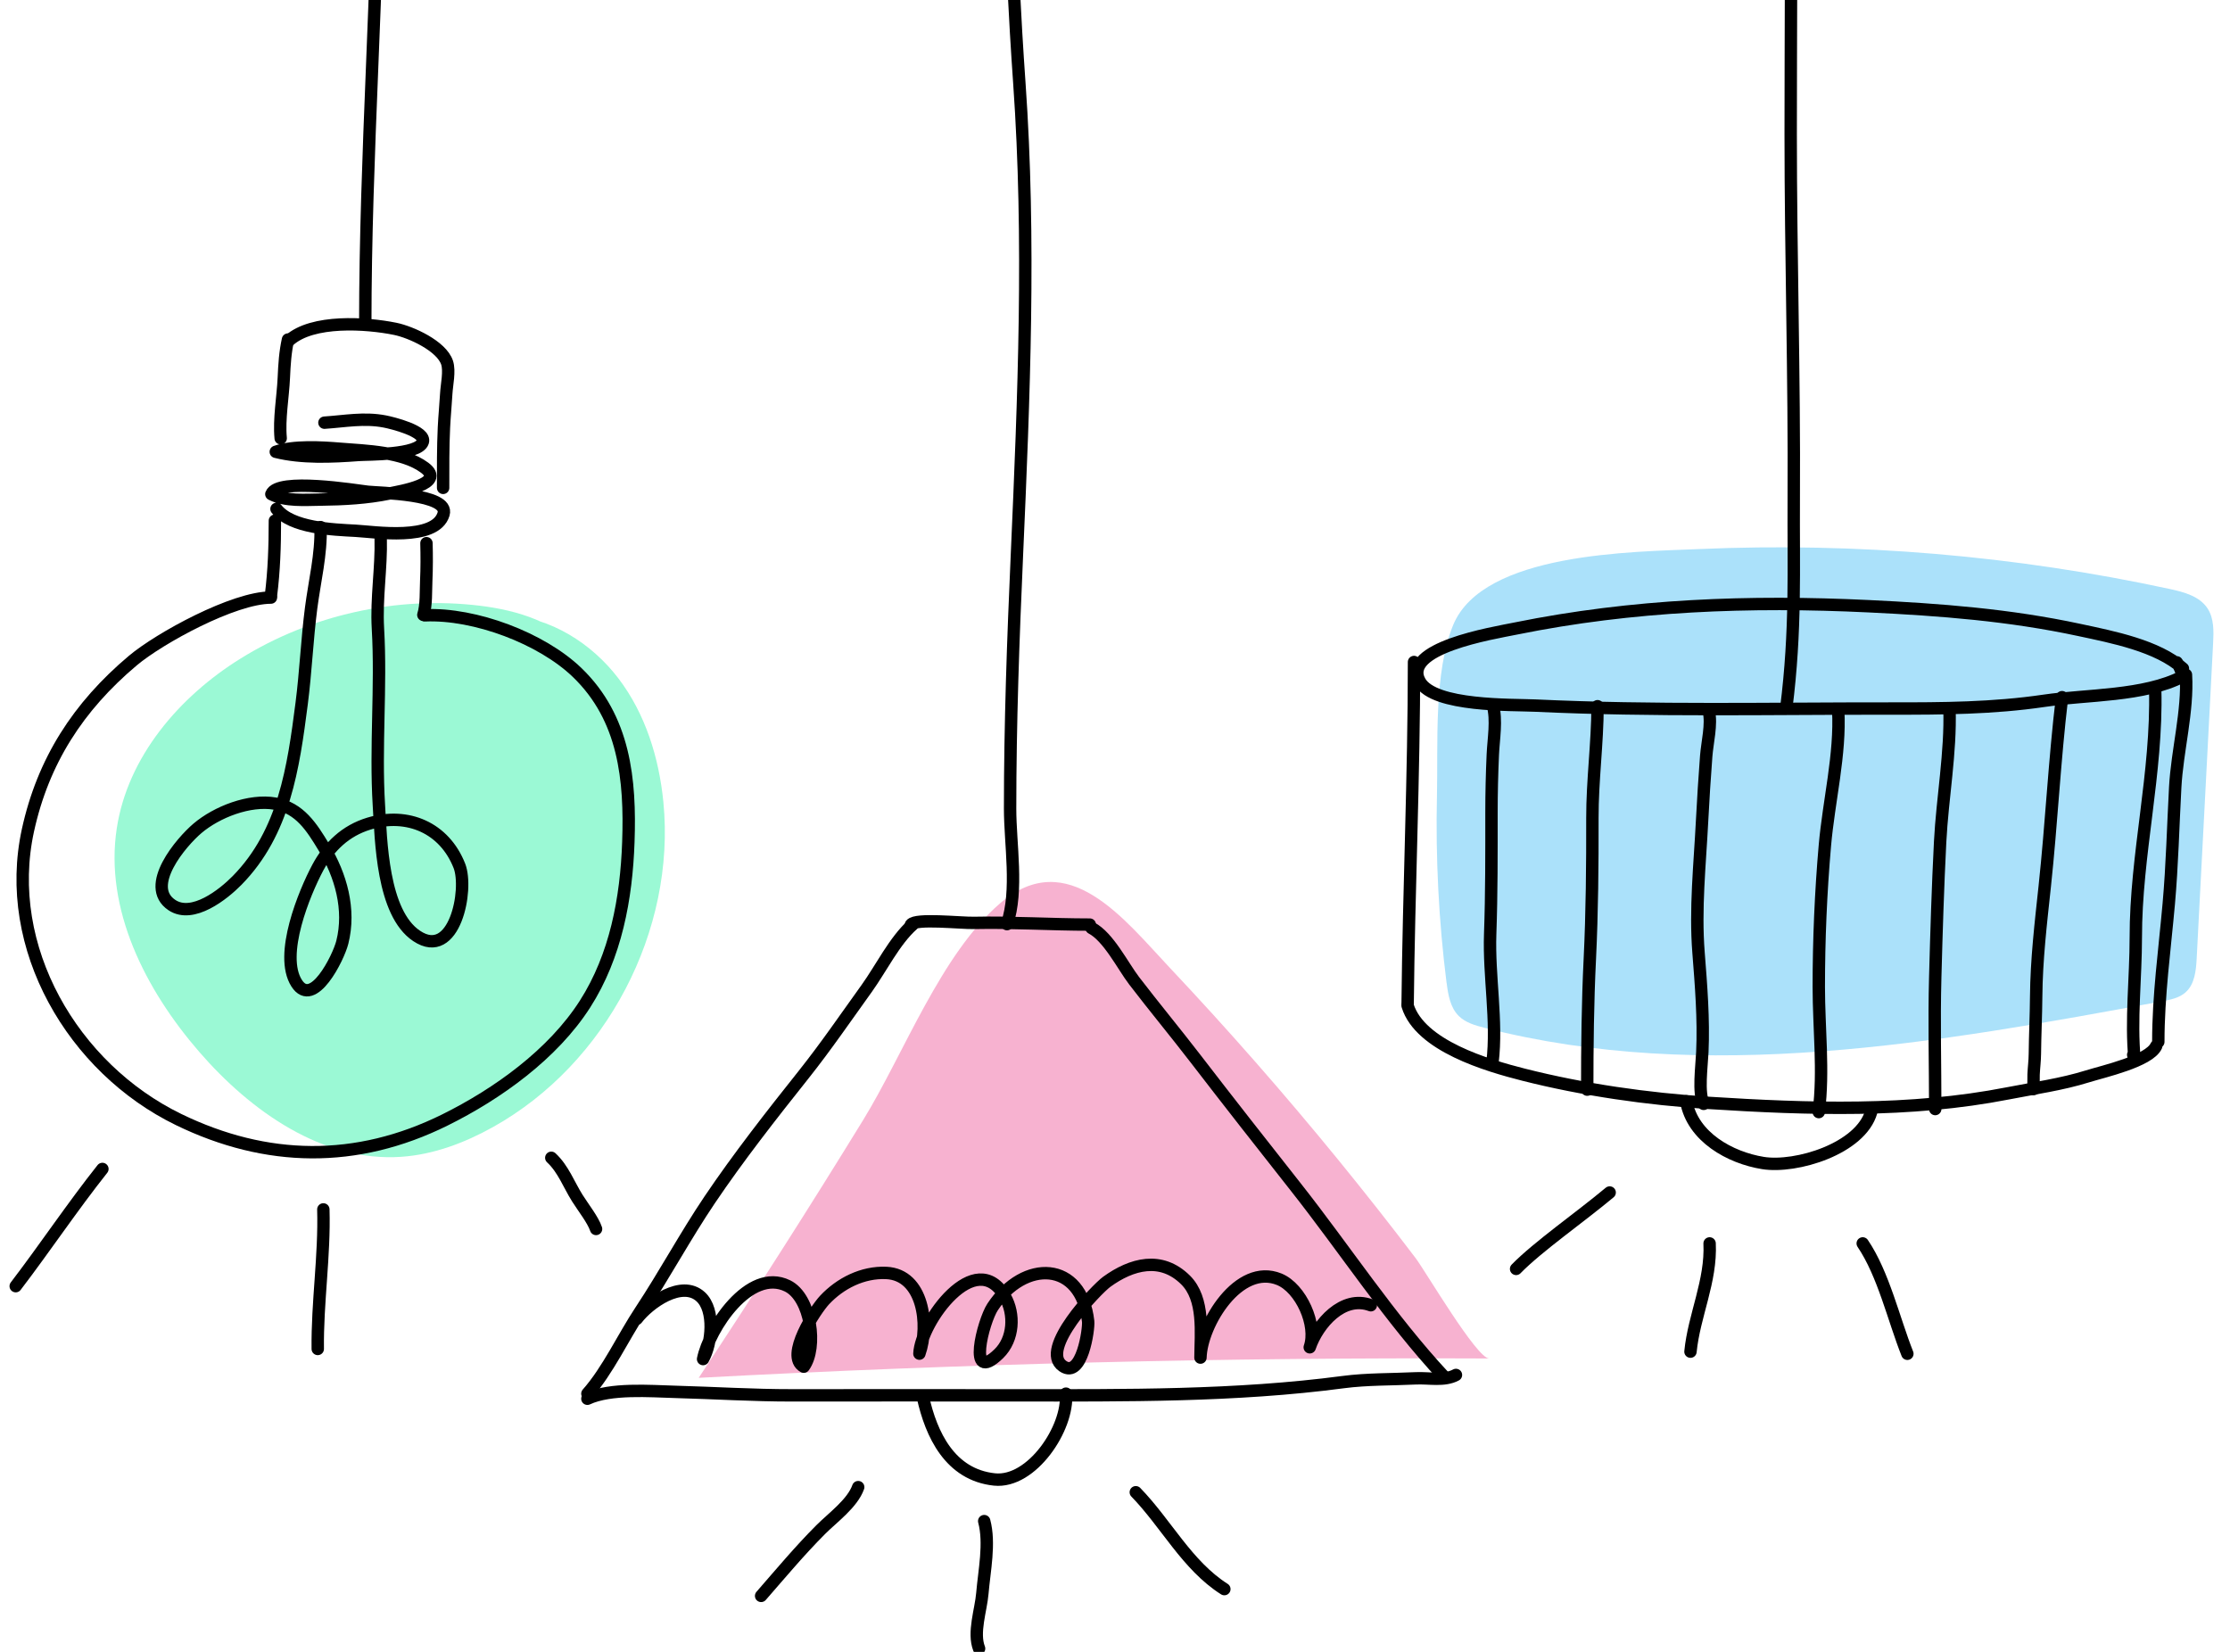
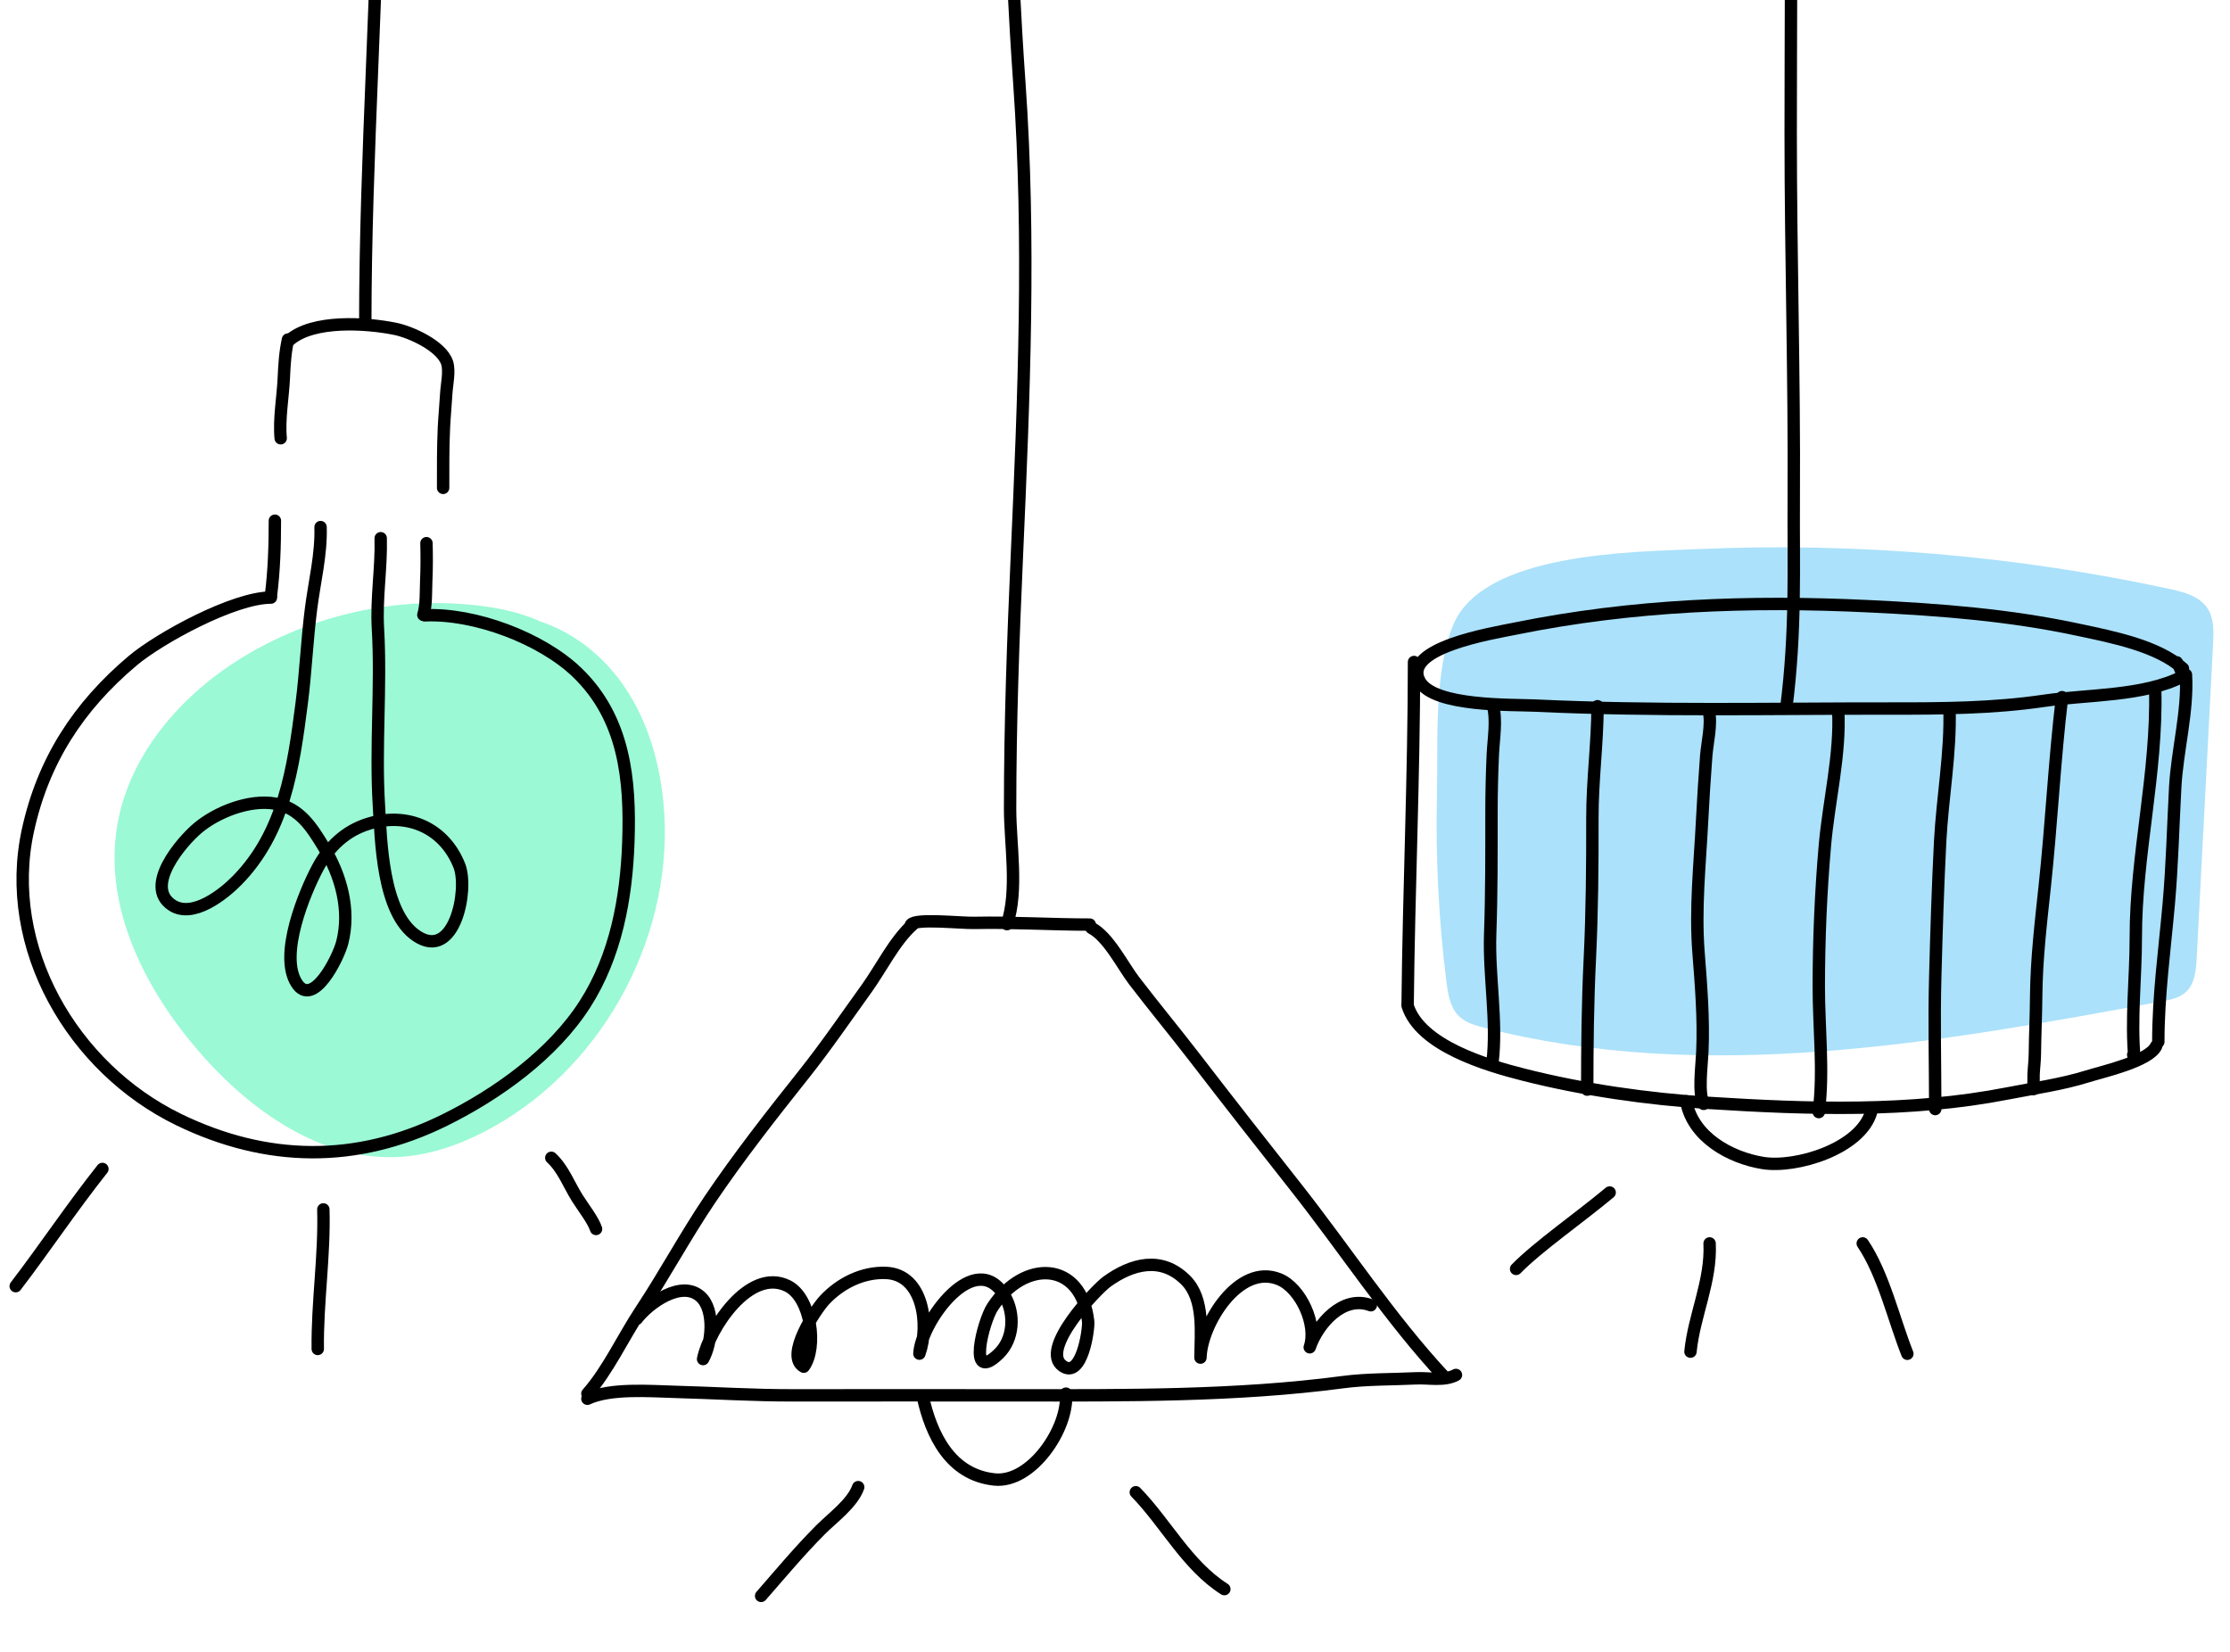
<svg xmlns="http://www.w3.org/2000/svg" width="540" height="400" viewBox="0 0 540 400" fill="none">
  <g clip-path="url(#clip0_2450_21280)">
    <path d="M140.843 157.953C135.027 150.735 125.386 147.788 116.168 146.672C96.147 144.248 75.346 148.845 58.225 159.485C43.362 168.721 30.923 183.291 28.28 200.556C25.273 220.171 35.219 239.668 48.22 254.681C60.702 269.096 78.144 281.444 97.191 280.12C105.029 279.576 112.562 276.725 119.415 272.897C146.808 257.617 163.693 225.387 160.638 194.219C159.59 183.525 156.283 172.859 149.777 164.306C143.266 155.748 133.31 149.517 122.561 148.866" fill="#9BF9D5" />
-     <path d="M169.188 333.643C232.929 330.231 296.768 328.667 360.601 328.955C357.578 328.939 345.149 307.75 342.79 304.642C336.712 296.64 330.495 288.744 324.145 280.96C311.047 264.9 297.372 249.311 283.157 234.224C272.243 222.644 258.557 204.647 242.196 218.72C227.825 231.079 218.901 255.12 209.041 271.174C196.11 292.219 182.825 313.046 169.193 333.643H169.188Z" fill="#F7B2D0" />
    <path d="M350.302 237.978C350.666 240.877 351.179 243.99 353.266 246.04C354.887 247.636 357.188 248.298 359.392 248.864C412.888 262.585 469.274 252.543 523.572 242.458C525.579 242.084 527.697 241.662 529.222 240.312C531.469 238.325 531.78 234.999 531.935 232.01C533.262 206.602 534.589 181.19 535.91 155.782C536.06 152.883 536.156 149.755 534.562 147.326C532.625 144.373 528.842 143.359 525.386 142.617C487.999 134.539 449.574 131.283 411.358 132.959C395.532 133.653 359.183 133.722 351.896 151.335C347.135 162.846 348.247 180.277 347.964 192.561C347.616 207.734 348.387 222.928 350.286 237.989L350.302 237.978Z" fill="#ABE1FA" />
    <path d="M66.565 126.086C66.565 132.215 66.367 138.269 65.607 144.227" stroke="black" stroke-width="3" stroke-linecap="round" stroke-linejoin="round" />
    <path d="M65.607 144.703C56.619 144.703 38.669 154.489 32.147 159.977C18.948 171.093 10.447 184.253 6.771 201.027C0.549 229.446 17.643 258.649 43.254 271.099C64.51 281.43 86.312 281.809 107.724 271.206C120.521 264.869 133.902 255.259 141.66 243.14C149.118 231.491 151.686 217.54 152.157 203.884C152.681 188.876 151.274 173.938 139.755 162.844C131.147 154.553 115.005 148.478 102.908 149.001" stroke="black" stroke-width="3" stroke-linecap="round" stroke-linejoin="round" />
    <path d="M102.514 148.893C103.279 146.533 103.097 143.084 103.215 140.607C103.354 137.628 103.348 134.414 103.268 131.531" stroke="black" stroke-width="3" stroke-linecap="round" stroke-linejoin="round" />
-     <path d="M66.957 123.231C70.547 127.876 80.643 128.239 86.1 128.527C90.605 128.767 105.425 131.143 107.41 124.48C108.892 119.494 91.707 119.392 89.043 119.077C86.068 118.725 67.235 115.628 65.705 119.654C69.081 121.432 73.928 121.021 77.663 120.978C83.216 120.914 88.898 120.62 94.344 119.483C96.934 118.944 108.089 117.155 102.803 113.237C97.565 109.355 88.599 109.179 82.35 108.667C77.882 108.298 71.071 107.893 66.781 109.403C73.072 110.984 80.434 110.647 86.838 110.167C89.069 110.001 101.348 110.242 102.386 107.006C103.215 104.412 94.971 102.41 93.189 102.063C88.186 101.091 83.494 102.025 78.561 102.351" stroke="black" stroke-width="3" stroke-linecap="round" stroke-linejoin="round" />
    <path d="M67.968 106.121C67.529 101.412 68.524 96.148 68.733 91.423C68.877 88.209 69.054 85.31 69.734 82.219" stroke="black" stroke-width="3" stroke-linecap="round" stroke-linejoin="round" />
    <path d="M69.984 82.464C75.65 77.328 88.747 78.209 95.697 79.629C99.539 80.414 106.917 83.772 108.259 87.808C108.944 89.869 108.174 93.206 108.062 95.309C107.912 98.054 107.628 100.782 107.5 103.547C107.27 108.352 107.302 113.28 107.302 118.138V117.188" stroke="black" stroke-width="3" stroke-linecap="round" stroke-linejoin="round" />
    <path d="M77.625 127.633C77.823 134.21 76.18 140.745 75.341 147.237C74.345 154.93 74.04 162.666 73.045 170.37C71.044 185.868 68.856 201.559 57.401 213.208C54.116 216.55 46.648 222.519 41.624 219.161C34.776 214.586 43.908 203.897 47.819 200.582C52.442 196.658 60.376 193.503 66.63 194.597C72.585 195.644 75.506 200.337 78.385 205.088C82.553 211.964 84.901 220.234 82.89 228.189C81.937 231.963 75.79 244.253 71.841 238.092C67.444 231.232 73.751 216.097 76.951 210.101C79.674 204.997 83.665 201.159 89.326 199.44C98.742 196.583 107.634 200.502 111.24 209.658C113.487 215.376 110.101 232.786 100.893 226.641C92.525 221.062 92.269 203.406 91.749 194.971C90.877 180.722 92.343 166.462 91.519 152.223C91.091 144.813 92.376 137.632 92.188 130.329" stroke="black" stroke-width="3" stroke-linecap="round" stroke-linejoin="round" />
    <path d="M3.803 311.444C10.886 302.175 17.494 292.261 24.797 283.062" stroke="black" stroke-width="3" stroke-linecap="round" stroke-linejoin="round" />
    <path d="M78.298 292.859C78.619 304.098 76.811 315.416 76.945 326.649" stroke="black" stroke-width="3" stroke-linecap="round" stroke-linejoin="round" />
    <path d="M133.496 280.359C136.391 283.039 137.744 286.857 139.804 290.129C141.259 292.441 143.608 295.404 144.336 297.593" stroke="black" stroke-width="3" stroke-linecap="round" stroke-linejoin="round" />
    <path d="M88.453 78.542C88.453 37.156 91.722 -3.883 91.792 -45.318C91.829 -68.803 89.48 -92.224 89.111 -115.624C88.903 -128.699 91.085 -141.501 91.128 -154.555" stroke="black" stroke-width="3" stroke-linecap="round" stroke-linejoin="round" />
    <path d="M263.9 223.891C254.5 223.891 245.298 223.277 235.914 223.479C232.575 223.554 221.757 222.332 220.602 223.891" stroke="black" stroke-width="3" stroke-linecap="round" stroke-linejoin="round" />
    <path d="M221.009 223.891C216.659 227.729 213.299 234.584 209.88 239.336C204.819 246.362 199.983 253.457 194.579 260.248C186.805 270.018 178.801 280.231 171.835 290.561C165.966 299.269 160.948 308.628 155.127 317.421C150.873 323.854 147.166 331.926 142.238 337.473" stroke="black" stroke-width="3" stroke-linecap="round" stroke-linejoin="round" />
    <path d="M142.238 338.706C147.808 336.085 157.476 336.875 163.505 337.04C172.954 337.296 182.429 337.9 191.899 337.884C209.987 337.846 228.071 337.884 246.16 337.884C272.472 337.884 299.255 338.124 325.23 334.68C331.003 333.917 337.027 334.045 342.843 333.762C346 333.607 349.729 334.478 352.564 332.945" stroke="black" stroke-width="3" stroke-linecap="round" stroke-linejoin="round" />
    <path d="M264.312 224.719C268.405 226.838 271.92 233.939 274.622 237.473C279.475 243.816 284.574 249.955 289.437 256.276C297.473 266.73 305.653 277.146 313.796 287.471C325.748 302.622 336.567 319.274 349.68 333.358" stroke="black" stroke-width="3" stroke-linecap="round" stroke-linejoin="round" />
    <path d="M154.201 319.359C157.08 315.579 165.062 309.782 169.669 314.005C173.237 317.277 172.354 325.419 170.252 329.097C171.728 321.772 181.418 306.835 190.695 311.378C196.441 314.197 197.992 326.375 194.632 330.945C189.999 328.409 197.473 317.154 199.662 314.811C203.455 310.748 208.917 307.982 214.61 308.244C223.582 308.65 225.102 320.86 222.635 327.784C222.962 320.187 236.273 301.629 243.378 313.999C245.791 318.201 245.507 324.266 241.853 327.811C234.074 335.36 238.081 319.941 240.36 316.482C248.016 304.843 261.857 305.27 263.5 319.973C263.703 321.804 261.991 333.945 257.385 330.816C251.462 326.802 265.586 312.141 267.999 310.39C274.024 306.018 281.171 304.09 287.083 309.942C291.733 314.544 290.738 322.776 290.695 328.745C290.914 320.619 299.967 305.761 309.773 309.776C315.022 311.928 319.045 320.854 317.157 326.246C319.099 320.587 325.161 313.508 331.945 316.065" stroke="black" stroke-width="3" stroke-linecap="round" stroke-linejoin="round" />
    <path d="M223.486 338.291C225.487 347.356 230.051 357.121 240.805 358.253C249.841 359.203 258.83 345.76 258.123 337.469" stroke="black" stroke-width="3" stroke-linecap="round" stroke-linejoin="round" />
    <path d="M184.307 386.446C189.042 381.021 193.627 375.517 198.736 370.397C201.582 367.541 206.419 364.06 207.815 360.109" stroke="black" stroke-width="3" stroke-linecap="round" stroke-linejoin="round" />
-     <path d="M238.328 368.336C239.767 373.701 238.339 380.386 237.879 385.847C237.542 389.878 235.573 395.334 237.087 399.2" stroke="black" stroke-width="3" stroke-linecap="round" stroke-linejoin="round" />
    <path d="M275.035 361.344C282.37 368.877 287.442 379.058 296.479 384.802" stroke="black" stroke-width="3" stroke-linecap="round" stroke-linejoin="round" />
    <path d="M243.849 223.781C246.615 215.634 244.598 204.338 244.598 195.828C244.598 175.268 245.342 154.746 246.257 134.213C247.942 96.248 249.525 58.103 246.84 20.155C244.534 -12.428 243.956 -45.278 241.976 -77.914C241.152 -91.49 241.736 -105.291 242.372 -118.691C242.784 -127.303 247.321 -144.873 243.849 -152.102" stroke="black" stroke-width="3" stroke-linecap="round" stroke-linejoin="round" />
    <path d="M528.602 161.881C522.497 156.361 511.433 154.247 503.584 152.56C486.533 148.897 469.905 147.637 452.522 146.799C423.631 145.411 395.34 146.463 367.096 152.186C361.307 153.36 339.249 156.911 343.818 165.047C347.247 171.155 366.235 170.599 371.692 170.856C400.454 172.212 429.014 171.539 457.787 171.571C470.435 171.587 482.59 171.518 494.981 169.697C505.35 168.175 519.164 168.651 528.564 163.792C528.286 162.671 527.805 161.32 527.109 160.381" stroke="black" stroke-width="3" stroke-linecap="round" stroke-linejoin="round" />
    <path d="M342.409 160.305C342.409 187.762 341.141 215.652 340.863 243.035" stroke="black" stroke-width="3" stroke-linecap="round" stroke-linejoin="round" />
    <path d="M340.863 243.547C343.908 253.258 360.145 258.004 368.93 260.231C383.435 263.909 398.945 266.119 413.84 267.07C437.857 268.596 462.521 269.397 486.217 264.758C492.706 263.487 499.223 262.601 505.531 260.631C509.436 259.414 520.394 256.979 522.122 253.312" stroke="black" stroke-width="3" stroke-linecap="round" stroke-linejoin="round" />
    <path d="M529.334 163.391C529.858 172.221 527.215 181.735 526.733 190.624C526.22 200.068 526.006 209.48 525.171 218.866C524.181 230.013 522.635 241.086 522.641 252.287" stroke="black" stroke-width="3" stroke-linecap="round" stroke-linejoin="round" />
    <path d="M408.324 266.672C409.87 275.326 418.971 280.345 426.884 281.62C434.925 282.918 450.558 278.161 453.121 269.24" stroke="black" stroke-width="3" stroke-linecap="round" stroke-linejoin="round" />
    <path d="M367.127 307.265C372.343 301.91 382.749 294.66 389.785 288.766" stroke="black" stroke-width="3" stroke-linecap="round" stroke-linejoin="round" />
    <path d="M413.985 301.094C414.429 310.207 410.213 318.536 409.352 327.302" stroke="black" stroke-width="3" stroke-linecap="round" stroke-linejoin="round" />
    <path d="M451.061 301.094C456.095 308.536 458.54 319.416 461.873 327.814" stroke="black" stroke-width="3" stroke-linecap="round" stroke-linejoin="round" />
    <path d="M432.549 171.482C434.951 152.567 434.261 137.533 434.363 120.742C434.534 91.395 433.619 61.914 433.619 32.508C433.619 -16.742 434.561 -66.292 430.65 -115.377C429.516 -129.599 431.554 -143.432 431.393 -157.195" stroke="black" stroke-width="3" stroke-linecap="round" stroke-linejoin="round" />
    <path d="M361.477 170.695C362.51 174.363 361.653 178.949 361.488 182.74C361.279 187.395 361.167 192.018 361.167 196.69C361.167 206.524 361.199 216.358 360.851 226.16C360.487 236.346 362.622 247.222 361.413 257.237C360.953 257.824 361.338 257.157 361.167 256.981" stroke="black" stroke-width="3" stroke-linecap="round" stroke-linejoin="round" />
    <path d="M386.853 171.008C386.827 180.025 385.585 189 385.602 198.059C385.623 209.394 385.532 220.888 384.981 232.206C384.467 242.729 384.35 253.273 384.35 263.86" stroke="black" stroke-width="3" stroke-linecap="round" stroke-linejoin="round" />
    <path d="M413.797 172.258C414.552 175.312 413.412 179.802 413.161 183.117C412.765 188.333 412.428 193.597 412.16 198.834C411.62 209.464 410.469 220.019 411.304 230.675C411.925 238.624 412.588 246.766 412.224 254.78C412.069 258.25 411.17 264.715 412.54 267.299" stroke="black" stroke-width="3" stroke-linecap="round" stroke-linejoin="round" />
    <path d="M445.127 171.945C445.71 182.623 442.843 194.011 441.906 204.677C440.911 216.054 440.424 227.581 440.424 239.006C440.424 248.92 441.671 259.373 440.424 269.165C440.419 269.72 440.424 268.455 440.424 268.551" stroke="black" stroke-width="3" stroke-linecap="round" stroke-linejoin="round" />
    <path d="M472.071 171.641C472.409 182.222 470.349 193.247 469.808 203.855C469.252 214.783 468.915 225.728 468.621 236.672C468.332 247.366 468.621 257.899 468.621 268.556" stroke="black" stroke-width="3" stroke-linecap="round" stroke-linejoin="round" />
    <path d="M499.33 168.82C497.5 184.036 496.778 199.385 495.14 214.638C494.183 223.575 493.139 232.395 493.064 241.358C493.027 245.966 492.797 250.563 492.749 255.202C492.733 256.932 492.513 258.523 492.439 260.194C492.401 260.989 492.439 264.524 492.439 263.547" stroke="black" stroke-width="3" stroke-linecap="round" stroke-linejoin="round" />
    <path d="M521.887 166.945C522.406 187.099 517.173 206.976 517.19 227.049C517.195 236.649 515.964 247.075 516.89 256.525C516.719 256.162 516.66 255.804 516.558 255.42" stroke="black" stroke-width="3" stroke-linecap="round" stroke-linejoin="round" />
  </g>
  <defs>
    <clipPath id="clip0_2450_21280">
      <rect width="540" height="400" fill="white" />
    </clipPath>
  </defs>
</svg>